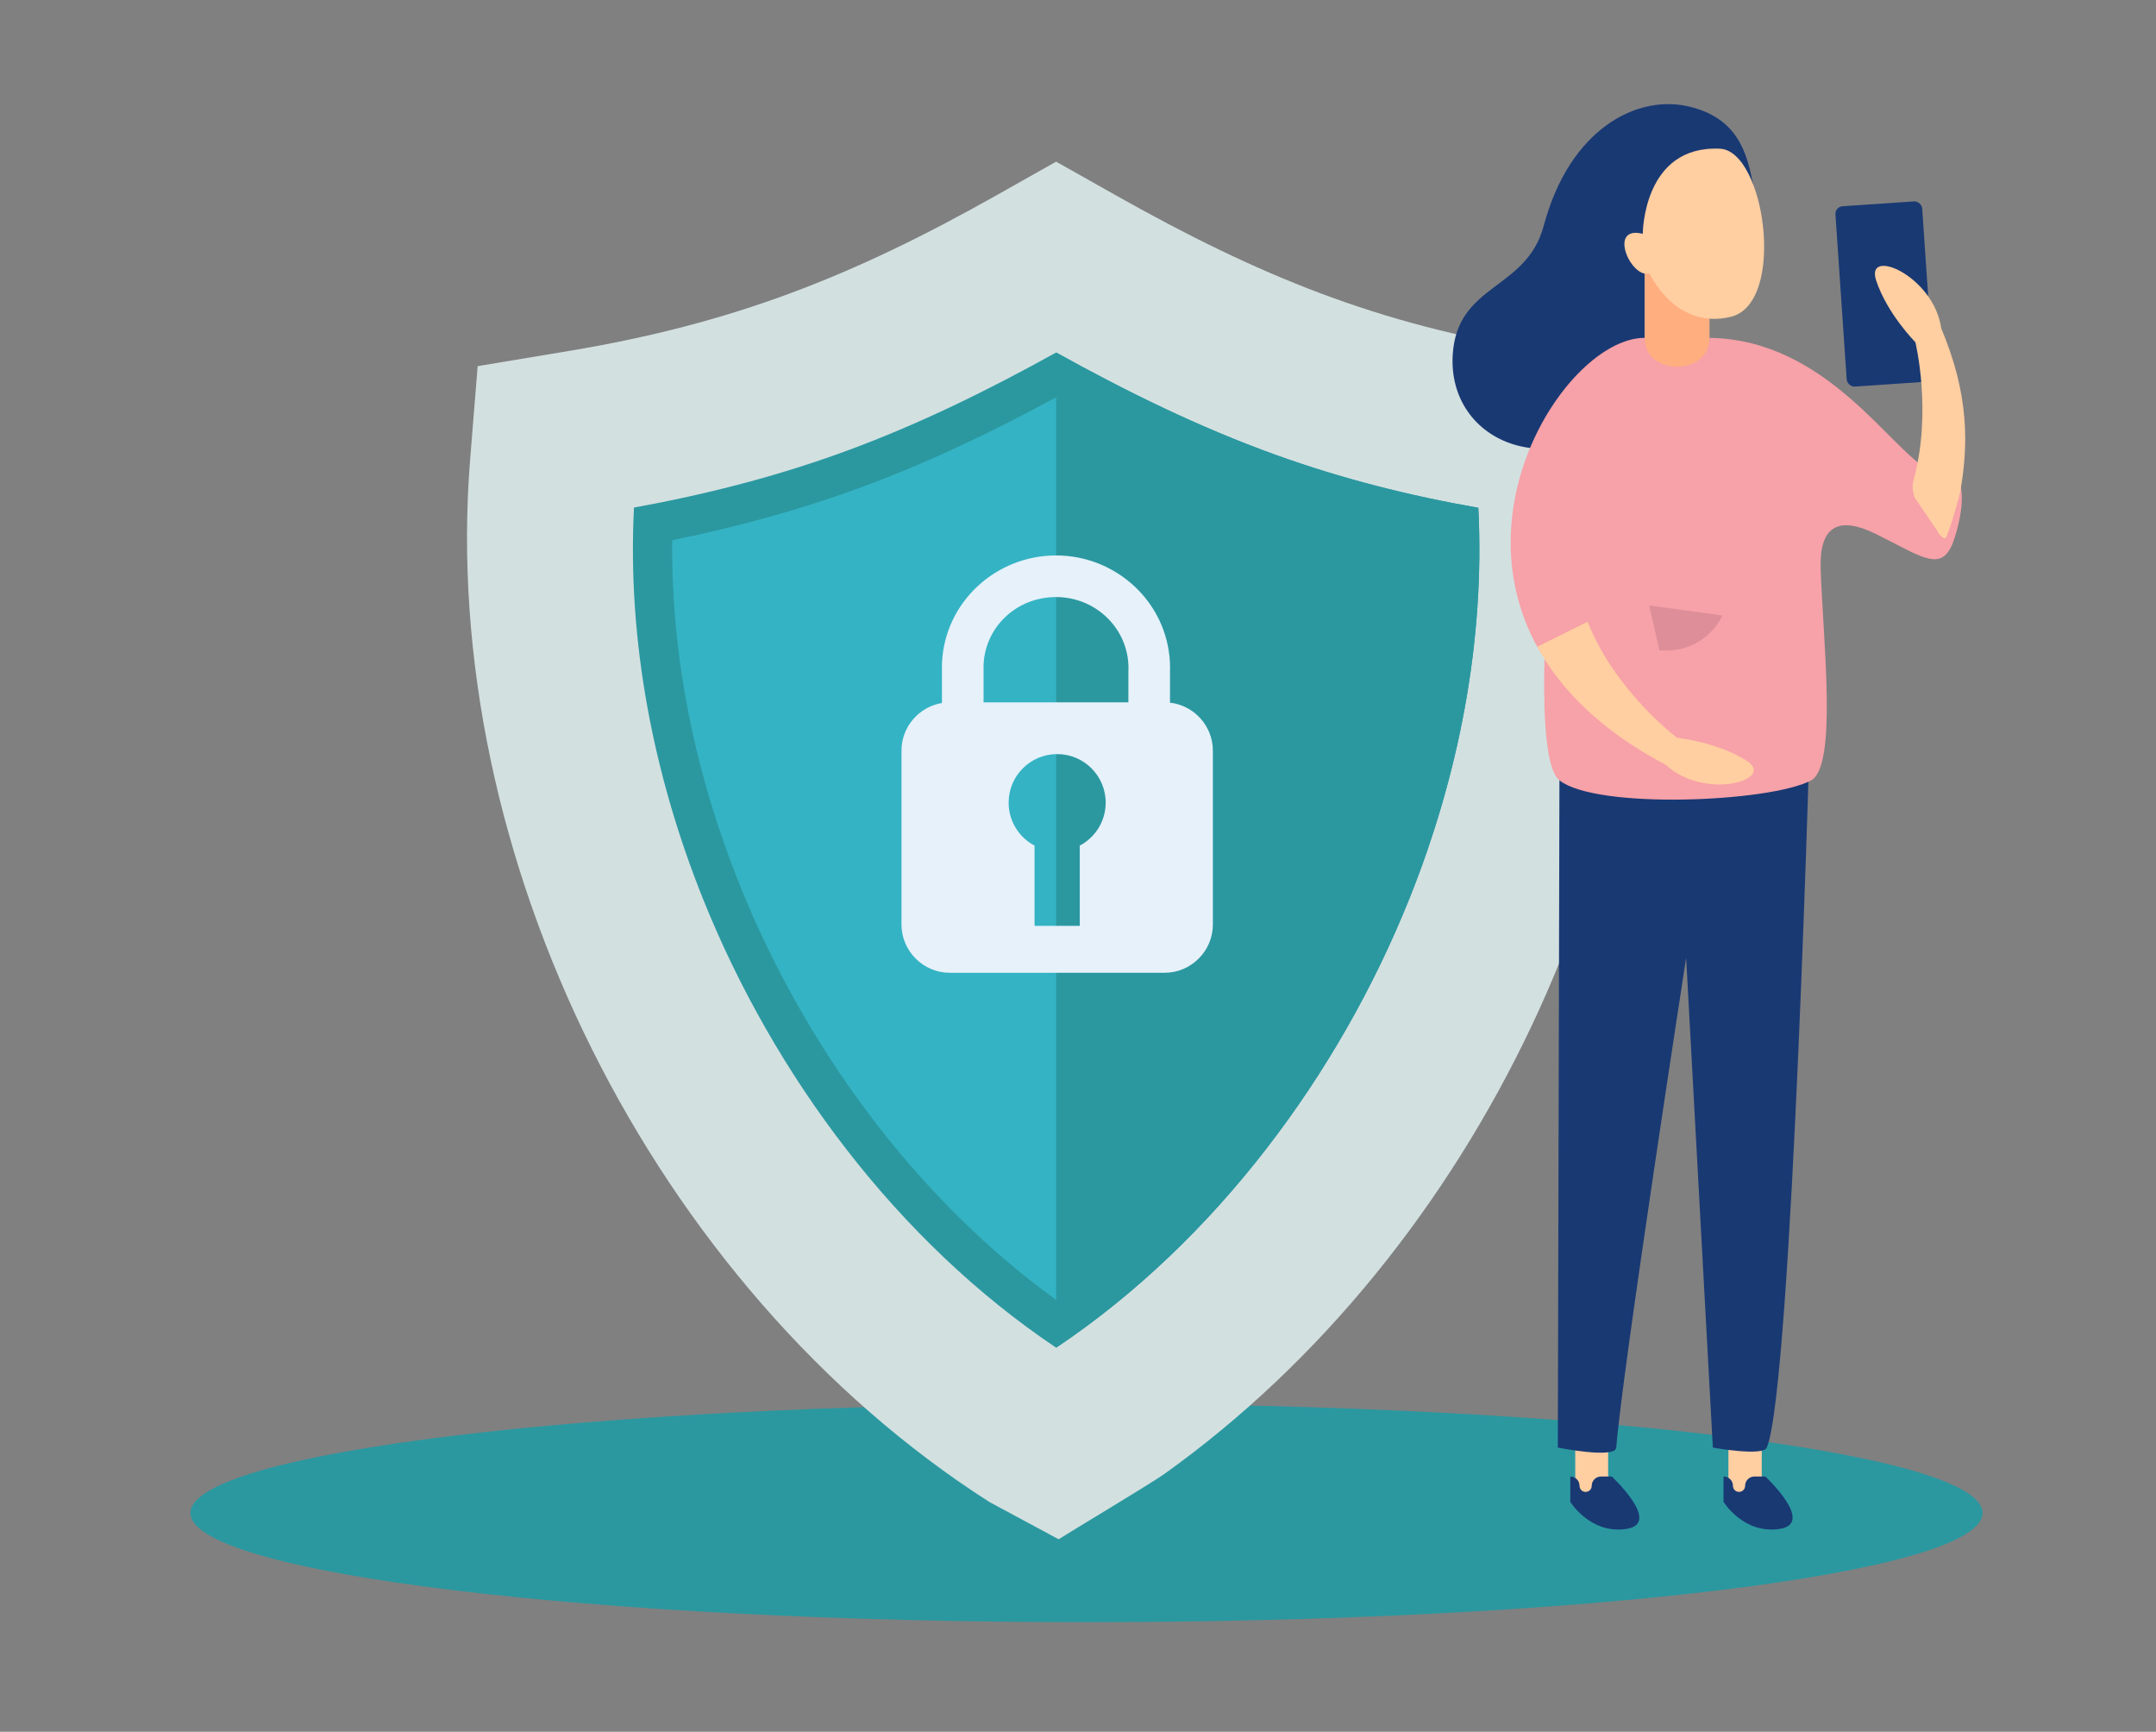
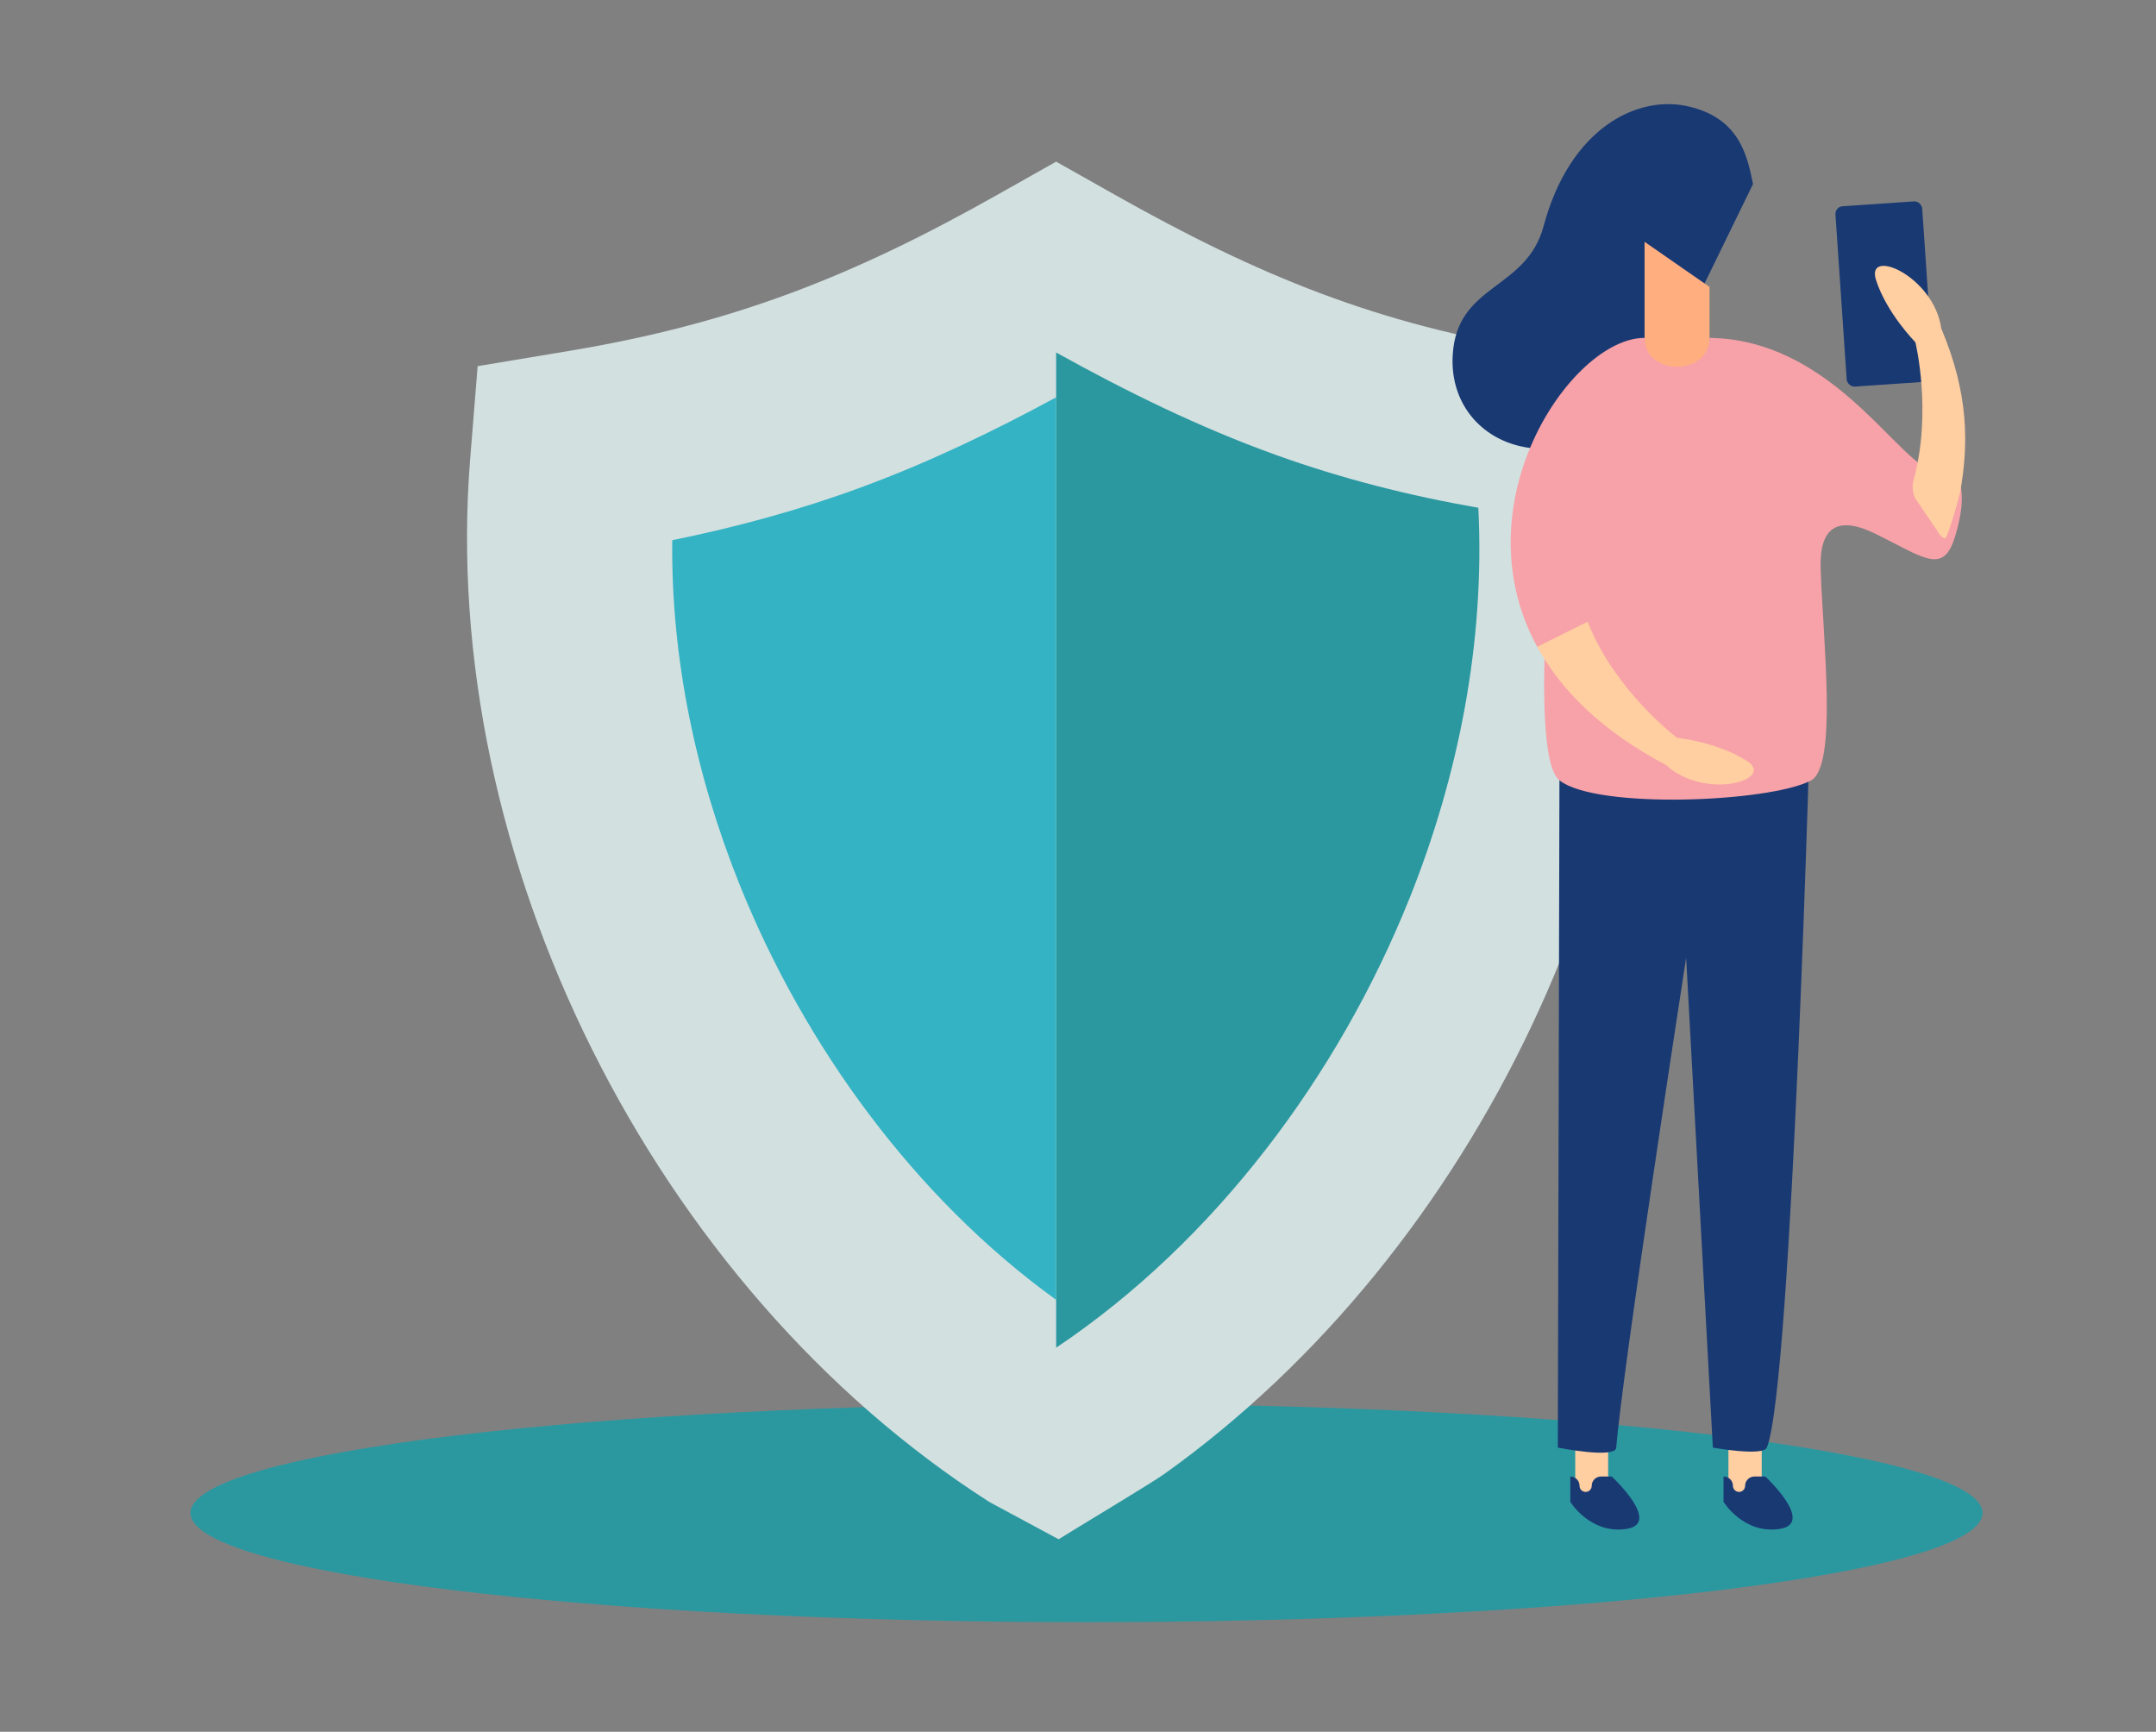
<svg xmlns="http://www.w3.org/2000/svg" viewBox="0 0 842.6 676.69">
  <rect x="0" y="0" width="842.6" height="676.69" fill="#808080" stroke="none" />
  <g fill-rule="evenodd">
    <path d="m424.63 548.52c193.27 0 350.19 19.12 350.19 42.67s-156.91 42.67-350.19 42.67-350.19-19.12-350.19-42.67 156.91-42.67 350.19-42.67z" fill="#2b98a0" />
    <path d="m413.74 601.46c5.52-3.53 36-21.73 41.35-25.55 121.74-86.94 198.66-247.63 186.67-396.49l-2.96-36.69-36.36-5.72c-63.8-10.04-110.68-29.3-166.73-60.9l-22.96-12.94-22.96 12.94c-56.35 31.78-103.1 50.29-167.15 60.97l-35.97 6-2.93 36.35c-12.51 155.4 71.87 323.69 202.98 407.51l27 14.52z" fill="#d3e0e0" />
-     <path d="m577.75 198.41c2.66 52.09-7.64 104.68-27.02 152.94-27.64 68.82-75.88 133.66-137.97 175.26-62.08-41.6-110.33-106.44-137.97-175.26-19.39-48.29-29.69-100.91-27.02-153.02 28.46-5.17 56.17-12.25 83.42-22.29 28.33-10.44 55.22-23.68 81.56-38.3 27.66 15.35 55.93 29.24 85.76 39.98 25.9 9.33 52.21 15.98 79.23 20.69" fill="#2b98a0" />
    <path d="m577.75 198.41c2.66 52.09-7.64 104.68-27.02 152.94-27.64 68.82-75.88 133.66-137.97 175.26v-388.87c27.66 15.35 55.93 29.24 85.76 39.98 25.9 9.33 52.21 15.98 79.23 20.69" fill="#2b98a0" />
    <path d="m412.76 155.25v352.66c-55.34-39.94-98.48-99.44-123.72-162.28-17.08-42.54-26.85-88.6-26.31-134.55 25.07-5.09 49.72-11.78 73.78-20.64 26.33-9.7 51.61-21.83 76.25-35.19" fill="#34b3c4" />
-     <path d="m413.15 294.66c10.48 0 18.97 8.49 18.97 18.97 0 7.28-4.11 13.61-10.13 16.79v31.35h-17.67v-31.35c-6.02-3.18-10.13-9.5-10.13-16.79 0-10.48 8.49-18.97 18.97-18.97m-45.03-19.97v-15.38l.02-.38c1.12-23.68 21.02-41.89 44.56-41.89s43.4 18.24 44.52 41.89v.07c.03.67.05 1.34.05 2.01 0 .53-.01 1.06-.03 1.6v11.96c9.4 1.06 16.76 9.08 16.76 18.75v67.92c0 10.38-8.49 18.87-18.87 18.87h-83.96c-10.38 0-18.87-8.49-18.87-18.87v-67.92c0-9.34 6.88-17.15 15.81-18.62zm72.86-.25v-12.17c.02-.42.03-.84.03-1.26s-.01-.84-.03-1.26v-.05c-.7-14.7-13.09-26.4-28.28-26.4s-27.6 11.39-28.32 26.4v14.74z" fill="#e6f1fa" />
  </g>
  <path d="m567.75 138.59c1.72-27.93 28.78-25.05 35.54-50.3 10.21-38.13 36.45-51.22 56.31-46.77s23.18 18.71 25.51 30.38l-41.54 85.2c-36.02 34.25-77.94 15.92-75.82-18.51z" fill="#193973" />
  <path d="m668.11 112.11v44.04h-25.38v-61.66" fill="#ffae80" />
-   <path d="m672.21 58.11c17.67.85 25.95 60.38 4.24 65.68-21.72 5.3-31.78-16.95-31.78-16.95-7.35 2.2-16.48-18.97-2.65-15.48 0 0 .02-34.71 30.19-33.25z" fill="#ffcea1" />
  <path d="m615.63 565.65h12.86v19.27h-12.86z" fill="#ffcea1" />
  <path d="m675.5 565.65h13.01v19.27h-13.01z" fill="#ffcea1" />
  <path d="m707.7 273.98s-7.27 267.77-17.2 291.67c-1.47 3.53-21.09 0-21.09 0l-10.44-191.39s-25.14 162.45-27.31 191.39c-.33 4.48-22.84 0-22.84 0l.71-291.67h98.16z" fill="#193973" />
  <path d="m627.19 179.17c-12.9 21.21-10.34 43.51-2.88 62.37 10.6 26.83-14.36 28.03-23.55 11.18-30.51-55.94 13.34-120.7 41.97-120.7 0 15.07 25.38 15.07 25.38 0 46.16.65 71.12 44.65 86 51.63 5.1 2.39 7.12 0 9.2 1.5 6.77 4.86 1.68 22.37-.06 26.87-4.59 11.85-12.13 5.54-29.96-3.29q-22.54-11.17-21.75 13.51c.88 27.47 6.73 77.24-3.83 82.76-16.18 8.46-83.46 11.32-98.16 0-13.65-10.51 0-125.92 0-125.92l17.66.07z" fill="#f7a1a8" />
  <path d="m620.49 242.91c10.55 27.06 34.93 45.37 34.93 45.37s15.72 1.61 27.27 9.03-16.42 15.63-31.66 1.57c-25.15-13.25-41.07-29.31-50.26-46.17l19.73-9.79z" fill="#ffcea1" />
  <path d="m673.64 576.95c2 0 3.62 1.62 3.62 3.62 0 1.33 1.06 2.39 2.38 2.39s2.38-1.06 2.38-2.38c0-2.01 1.62-3.63 3.62-3.63h4.3s19.65 18.36 5.53 20.48-21.89-10.59-21.89-10.59v-9.89h.08z" fill="#193973" />
  <path d="m613.69 576.95c2 0 3.62 1.62 3.62 3.62 0 1.33 1.06 2.39 2.38 2.39s2.38-1.06 2.38-2.38c0-2.01 1.62-3.63 3.62-3.63h4.22s19.8 18.36 5.68 20.48-21.89-10.59-21.89-10.59v-9.89z" fill="#193973" />
-   <path d="m673.11 240.5c-2.24 5.05-9.93 14.79-24.58 13.58l-4.01-17.51 28.58 3.94z" fill="#dd8e98" />
  <rect fill="#193973" height="70.6" rx="2.97" transform="matrix(-.998 .068 -.068 -.998 1479.5 179.36)" width="33.97" x="719.71" y="79.51" />
  <path d="m747.86 187.49c7.35-26.57.7-53.77.7-53.77s-11.14-11.21-15.37-24.27 22.6-1.68 25.48 18.86c10.87 25.75 10.69 45.52 7.36 64.19-.04.23-2.59 10.37-5.31 17.28-.64 1.63-2.92-.78-3.62-2.39l-8.67-12.72c-.98-2.27-1.24-4.81-.58-7.19z" fill="#ffcea1" />
</svg>